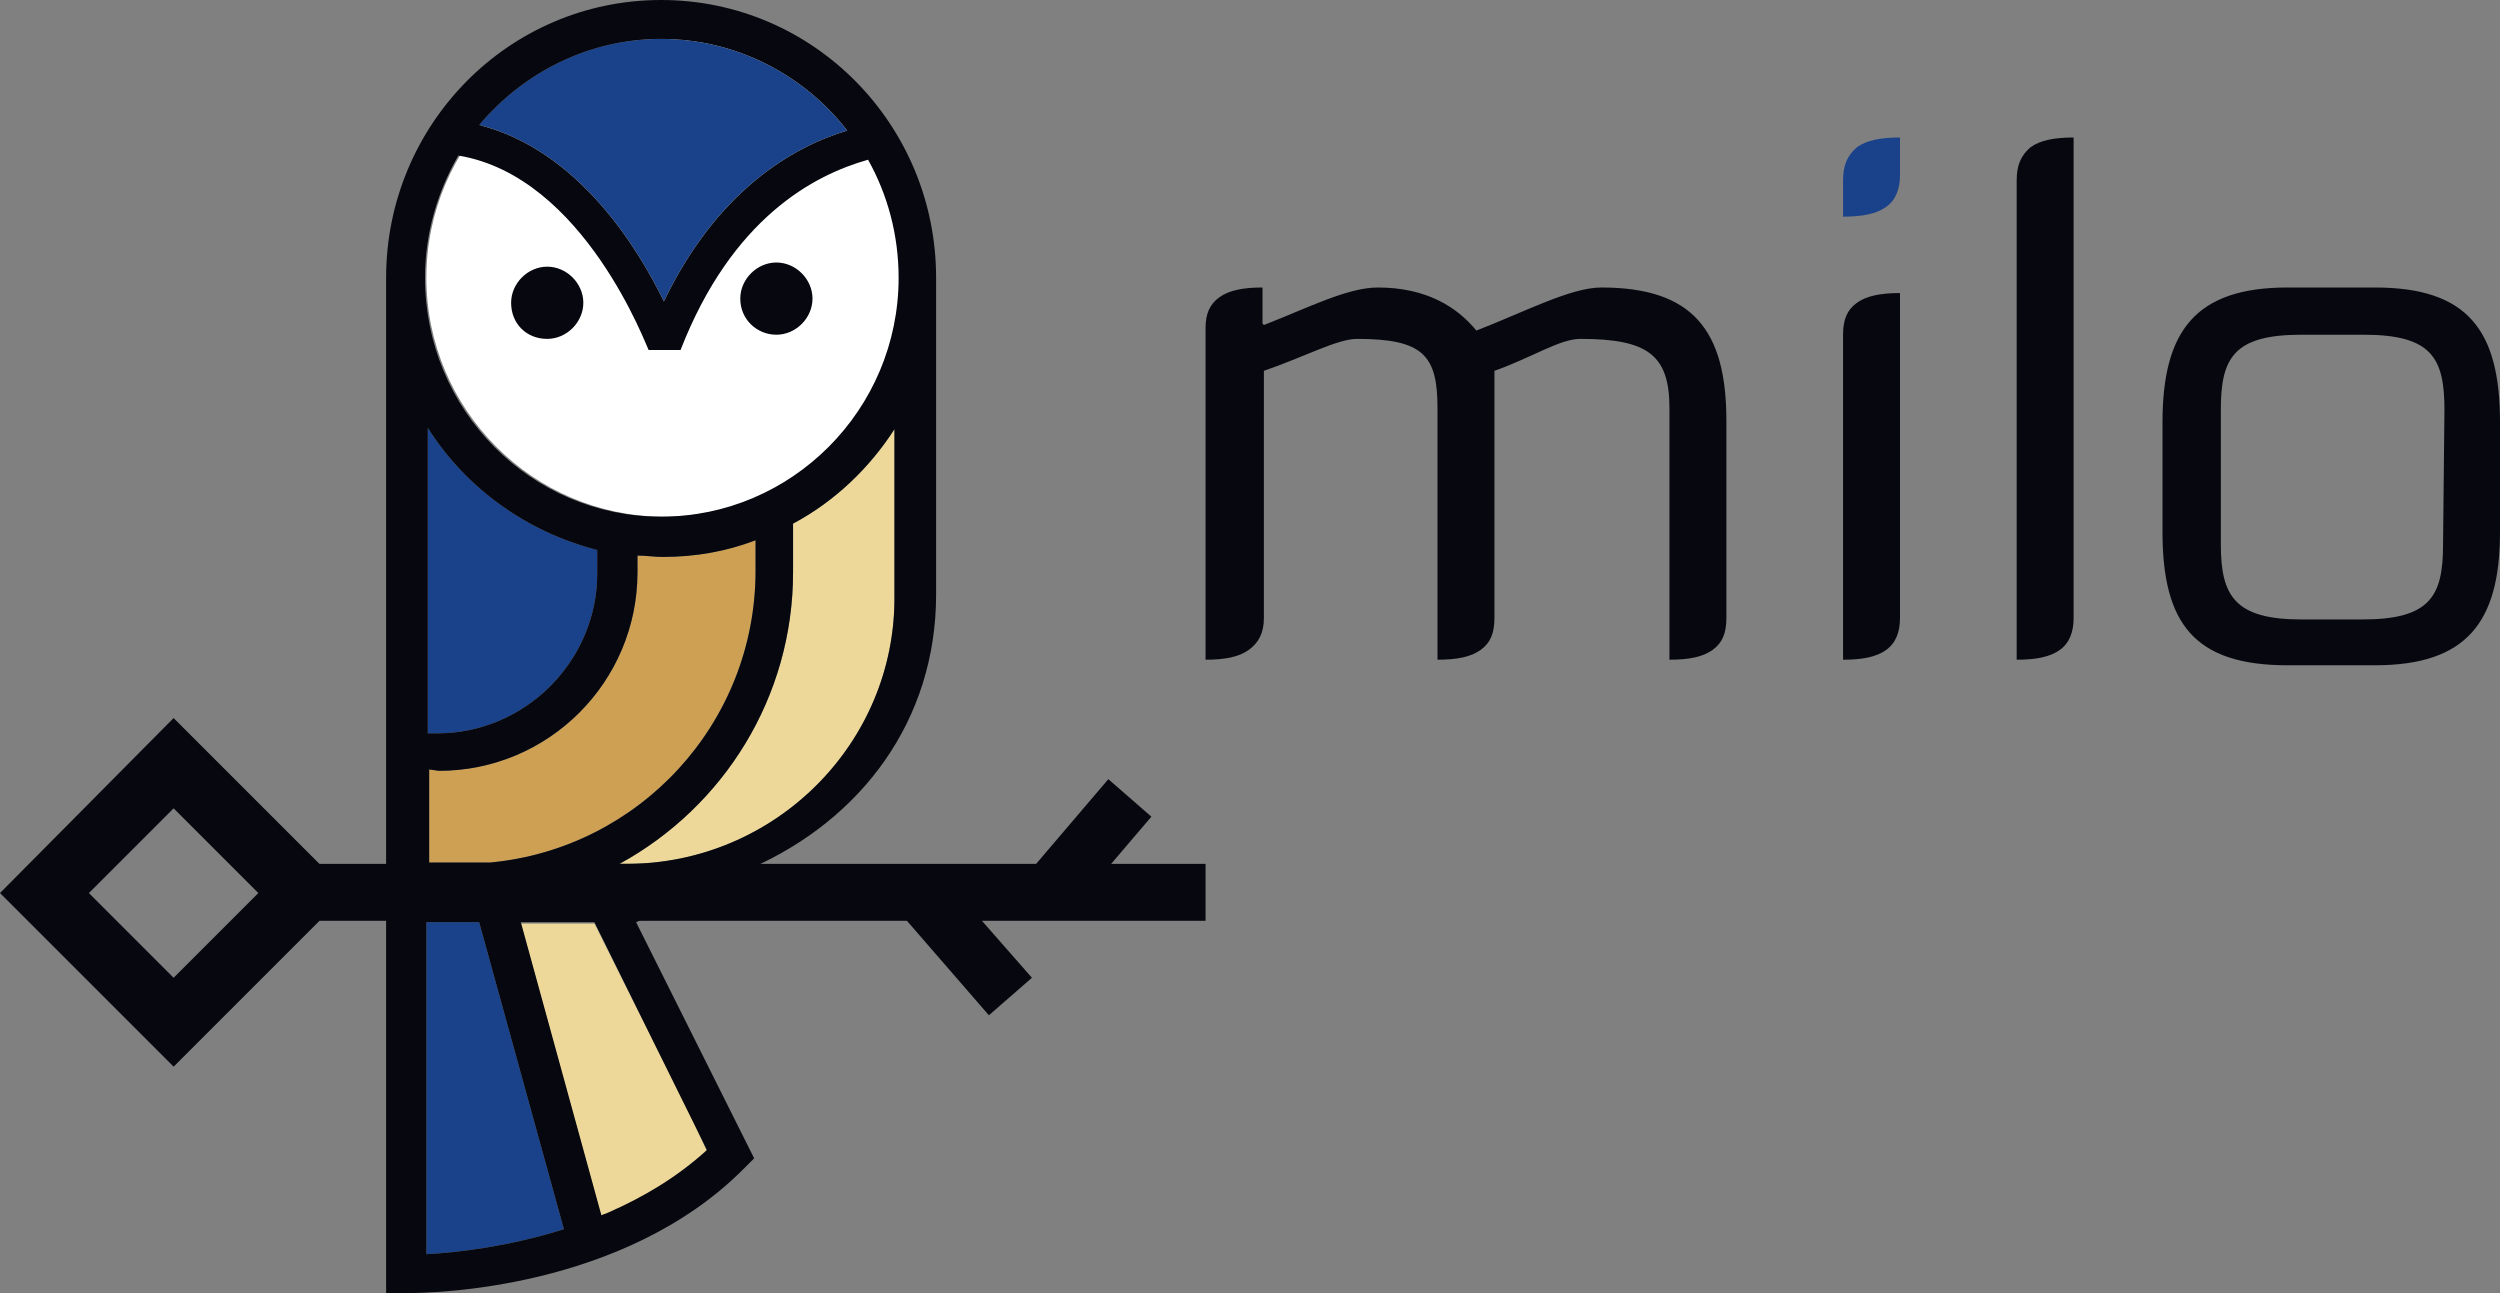
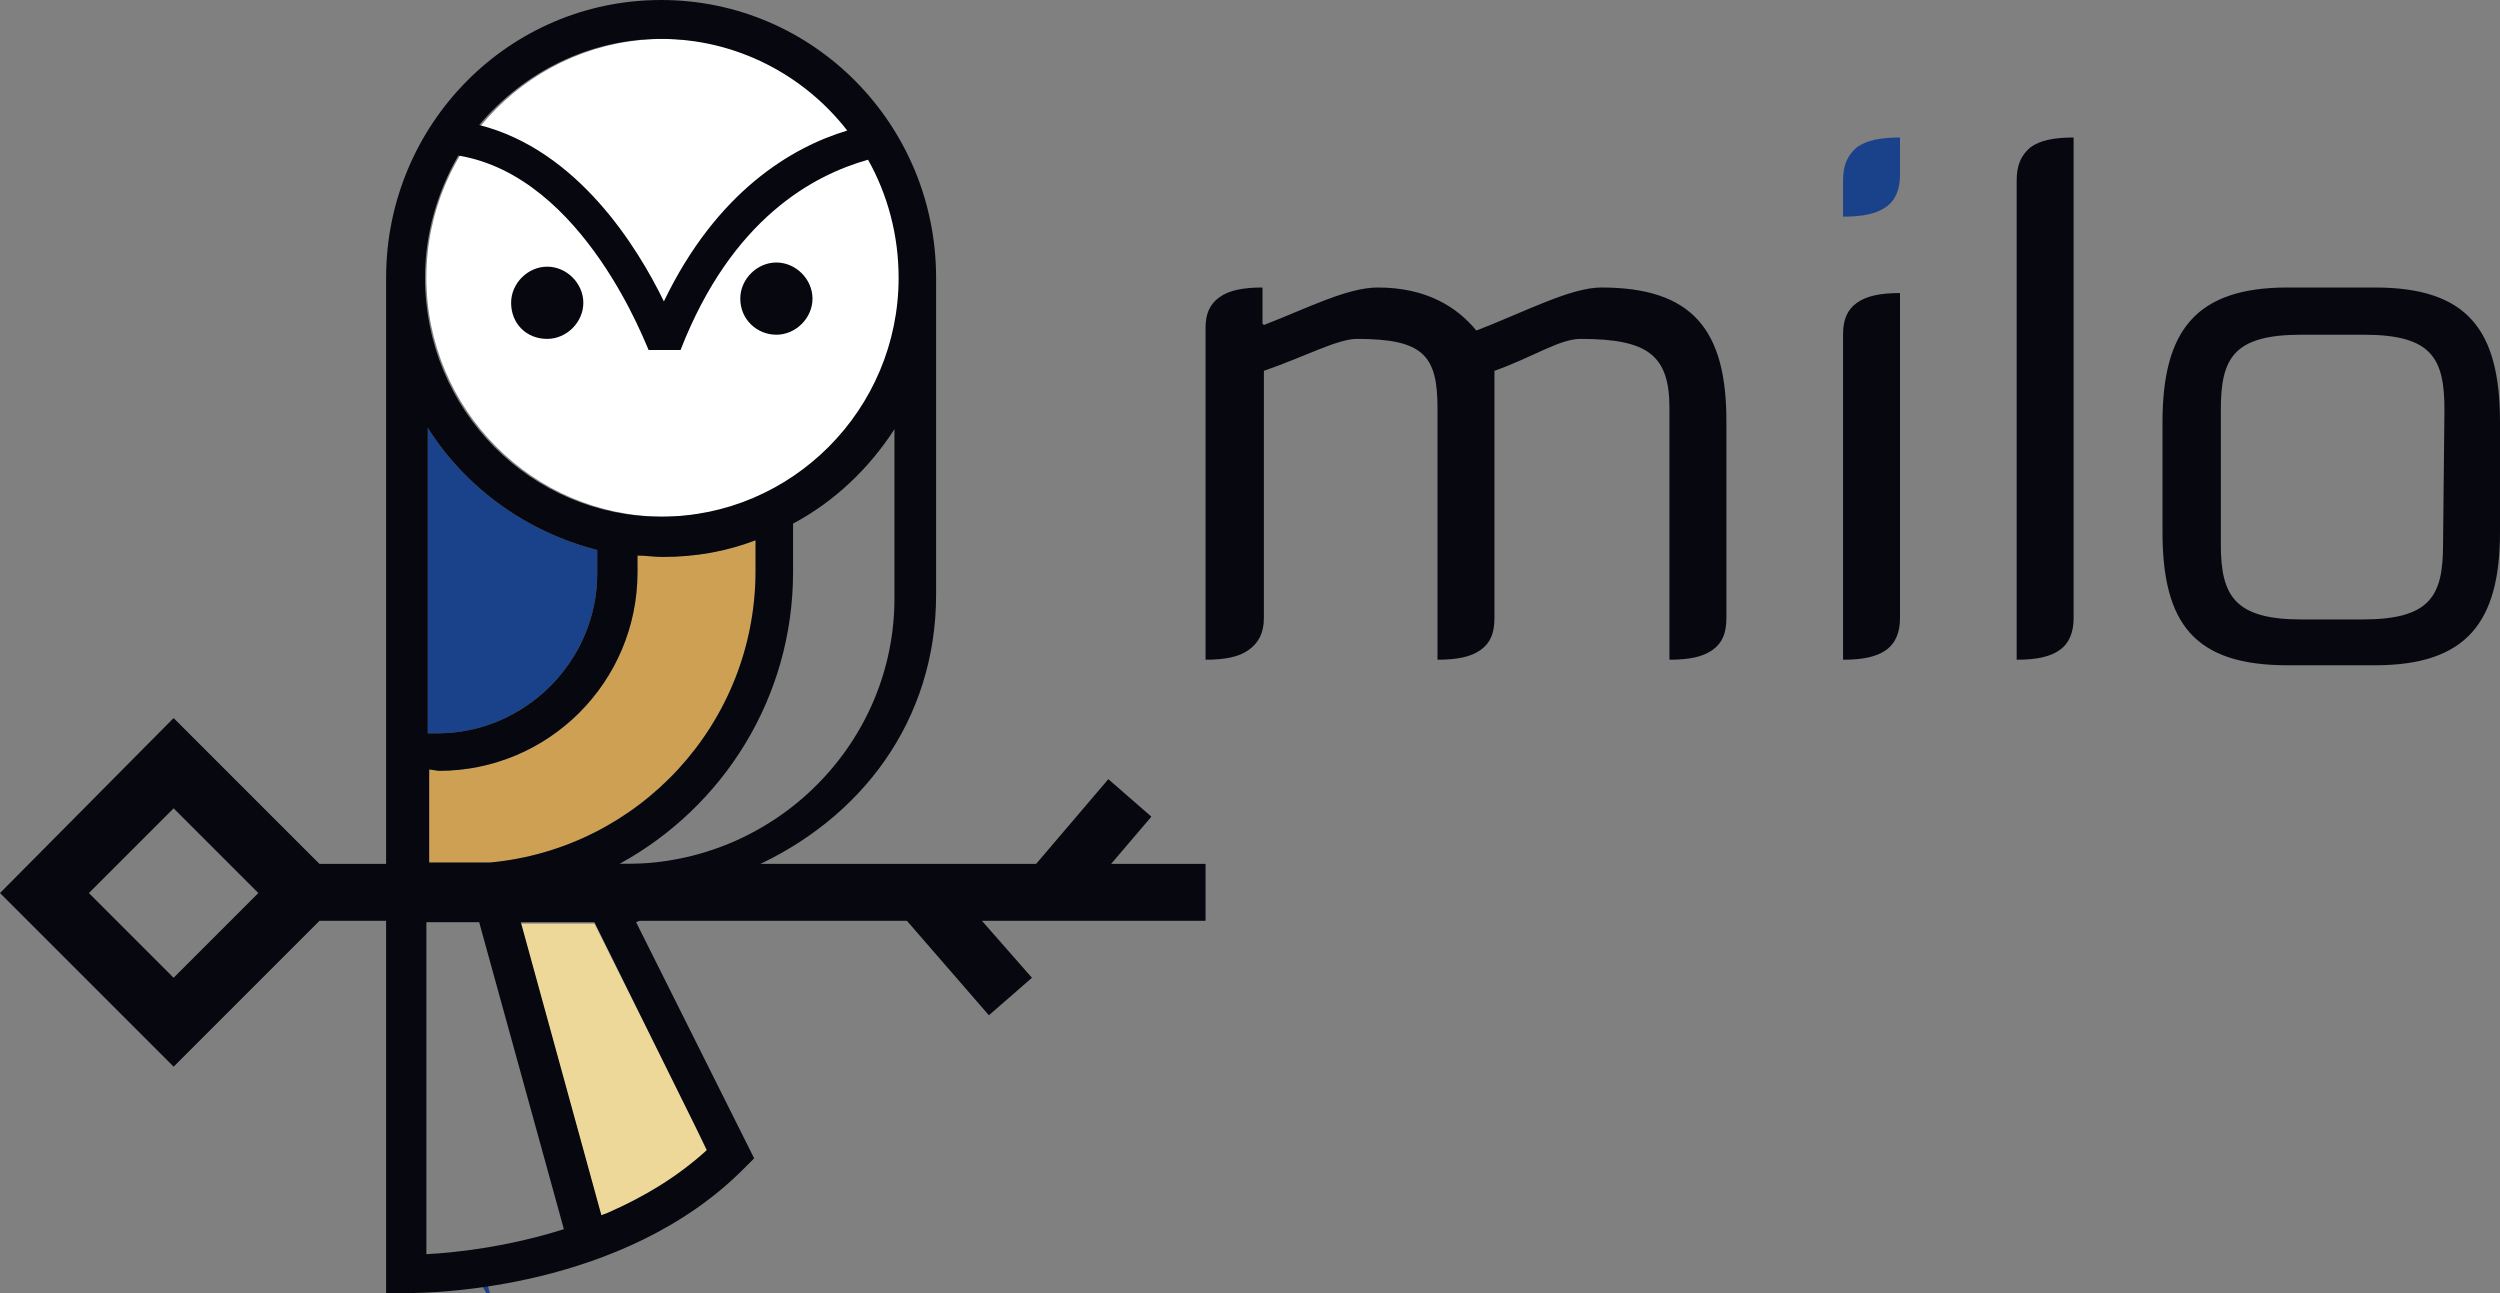
<svg xmlns="http://www.w3.org/2000/svg" version="1.1" id="Layer_1" x="0px" y="0px" viewBox="0 0 180 93.1" style="enable-background:new 0 0 180 93.1;" xml:space="preserve">
  <rect x="0" y="0" width="180" height="93.1" fill="#808080" stroke="none" />
  <style type="text/css">
	.st0{fill-rule:evenodd;clip-rule:evenodd;fill:#FFFFFF;}
	.st1{fill-rule:evenodd;clip-rule:evenodd;fill:#1A428A;}
	.st2{fill-rule:evenodd;clip-rule:evenodd;fill:#CDA053;}
	.st3{fill-rule:evenodd;clip-rule:evenodd;fill:#EDD899;}
	.st4{fill-rule:evenodd;clip-rule:evenodd;fill:#07080F;}
	.st5{fill:#07080F;}
	.st6{fill:#1A428A;}
</style>
  <g>
    <g>
      <path class="st0" d="M64.9,20c0,9.5-7.6,17.2-17.1,17.2c-9.4,0-17.1-7.7-17.1-17.2S38.4,2.8,47.8,2.8C57.2,2.8,64.9,10.5,64.9,20z    " />
-       <path class="st1" d="M47.6,2.8c5.4,0,10.3,2.6,13.4,6.6c-4,1.2-9.4,4.4-13.2,12.3C45.9,17.8,41.6,10.8,34.5,9    C37.7,5.2,42.4,2.8,47.6,2.8z" />
      <path class="st2" d="M31.6,55.5c7.9,0,14.3-6.4,14.3-14.3V40c0.6,0,1.2,0.1,1.8,0.1c2.4,0,4.6-0.4,6.7-1.2v2.2    c0,11-8.4,20-19.1,21h-4.4v-6.7L31.6,55.5L31.6,55.5z" />
      <path class="st1" d="M30.8,52.7V30.8c2.7,4.3,7.1,7.5,12.2,8.8v1.7c0,6.3-5.2,11.5-11.5,11.5H30.8z" />
-       <path class="st1" d="M30.7,90.3V66.4h3.8l6.1,22.1C36.5,89.8,32.7,90.2,30.7,90.3z" />
+       <path class="st1" d="M30.7,90.3h3.8l6.1,22.1C36.5,89.8,32.7,90.2,30.7,90.3z" />
      <path class="st3" d="M50,80.9l0.9,2c-2.2,2-4.6,3.4-7.1,4.5c-0.2,0.1-0.3,0.1-0.5,0.2l-5.8-21.1h5.3L50,80.9z" />
-       <path class="st3" d="M45.1,62.2h-0.5c7.5-4.1,12.5-12,12.5-21v-3.5c3-1.6,5.5-4,7.3-6.8v12C64.5,53.5,55.8,62.2,45.1,62.2z" />
    </g>
    <g>
      <path class="st4" d="M27.8,93.1l1.6,0c1.6,0,15.5-0.2,24.2-9l0.7-0.7l-8.5-17l8.3-3.9C62,59,67.4,51.9,67.4,42.8    c0,0,0-20.3,0-22.8c0-11-8.8-20-19.8-20S27.8,9,27.8,20C27.8,23.7,27.8,93.1,27.8,93.1z M47.6,2.8c5.4,0,10.3,2.6,13.4,6.6    c-4,1.2-9.4,4.4-13.2,12.3C45.9,17.8,41.6,10.8,34.5,9C37.7,5.2,42.4,2.8,47.6,2.8z M33,11.2c9.1,1.5,13.6,13.9,13.7,14H49    c3.7-9.5,9.6-12.6,13.5-13.7c1.4,2.5,2.2,5.4,2.2,8.5c0,9.5-7.7,17.2-17.1,17.2S30.6,29.5,30.6,20C30.6,16.8,31.5,13.8,33,11.2z     M31.6,55.5c7.9,0,14.3-6.4,14.3-14.3V40c0.6,0,1.2,0.1,1.8,0.1c2.4,0,4.6-0.4,6.7-1.2v2.2c0,11-8.4,20-19.1,21h-4.4v-6.7    L31.6,55.5L31.6,55.5z M30.8,52.7V30.8c2.7,4.3,7.1,7.5,12.2,8.8v1.7c0,6.3-5.2,11.5-11.5,11.5H30.8z M30.7,90.3V66.4h3.8    l6.1,22.1C36.5,89.8,32.7,90.2,30.7,90.3z M50.9,82.8c-2.2,2-4.6,3.4-7.1,4.5c-0.2,0.1-0.3,0.1-0.5,0.2l-5.8-21.1h5.3L50.9,82.8z     M45.1,62.2h-0.5c7.5-4.1,12.5-12,12.5-21v-3.5c3-1.6,5.5-4,7.3-6.8v12C64.5,53.5,55.8,62.2,45.1,62.2z M39.4,24.4    c1.4,0,2.6-1.2,2.6-2.6c0-1.4-1.2-2.6-2.6-2.6c-1.4,0-2.6,1.2-2.6,2.6C36.8,23.3,37.9,24.4,39.4,24.4z M55.9,24.1    c1.4,0,2.6-1.2,2.6-2.6c0-1.4-1.2-2.6-2.6-2.6c-1.4,0-2.6,1.2-2.6,2.6C53.3,23,54.5,24.1,55.9,24.1z" />
      <path class="st5" d="M80,62.2l2.9-3.4l-3.1-2.7l-5.2,6.1H23L12.5,51.7L0,64.3l12.5,12.5L23,66.3h42.3l5.9,6.8l3.1-2.7l-3.6-4.1    h16.1v-4.1L80,62.2L80,62.2z M12.5,70.4l-6.1-6.1l6.1-6.1l6.1,6.1L12.5,70.4z" />
    </g>
    <g>
      <path class="st5" d="M171,20.7h-6.3c-6.6,0-9,3.1-9,9.7v7.9c0,6.6,2.3,9.6,9,9.6h6.3c6.6,0,9-3.1,9-9.6v-7.9    C180,23.8,177.7,20.7,171,20.7z M175.9,39.2c0,3.7-0.9,5.4-5.8,5.4h-4.4c-4.8,0-5.8-1.7-5.8-5.4v-9.7c0-3.7,0.9-5.4,5.8-5.4h4.5    c4.9,0,5.8,1.7,5.8,5.4L175.9,39.2L175.9,39.2z M132.7,24.1v23.4h0l0,0h0c1.4,0,2.4-0.2,3.1-0.7s1-1.3,1-2.3c0,0,0-15.9,0-23.4    c-1.4,0-2.4,0.2-3.1,0.7C133,22.3,132.7,23,132.7,24.1z M115.3,20.7c-2.2,0-5.4,1.7-9,3.1c-1.4-1.7-3.6-3.1-7.1-3.1    c-2.2,0-5.1,1.5-8.2,2.7l-0.1-0.1v-2.6c-1.4,0-2.4,0.2-3.1,0.7c-0.7,0.5-1,1.2-1,2.2v23.9c1.4,0,2.4-0.2,3.1-0.7    c0.7-0.5,1.1-1.2,1.1-2.3V26.7c2.9-1,5.3-2.3,6.7-2.3c4.8,0,5.8,1.2,5.8,5v18.1v0v0c1.4,0,2.4-0.2,3.1-0.7c0.7-0.5,1-1.2,1-2.3    V26.7c2.8-1,4.7-2.3,6.2-2.3c4.9,0,6.4,1.2,6.4,5v18.1l0,0l0,0c1.4,0,2.4-0.2,3.1-0.7c0.7-0.5,1-1.2,1-2.3V30.3    C124.3,23.8,121.9,20.7,115.3,20.7z M145.2,13v34.5h0v0c0,0,0,0,0,0c1.4,0,2.4-0.2,3.1-0.7c0.7-0.5,1-1.3,1-2.3V9.9    c-1.4,0-2.4,0.2-3.1,0.7C145.5,11.2,145.2,11.9,145.2,13z" />
      <path class="st6" d="M132.7,13v2.6c1.4,0,2.4-0.2,3.1-0.7c0.7-0.5,1-1.3,1-2.3V9.9c-1.4,0-2.4,0.2-3.1,0.7    C133,11.2,132.7,11.9,132.7,13z" />
    </g>
  </g>
</svg>